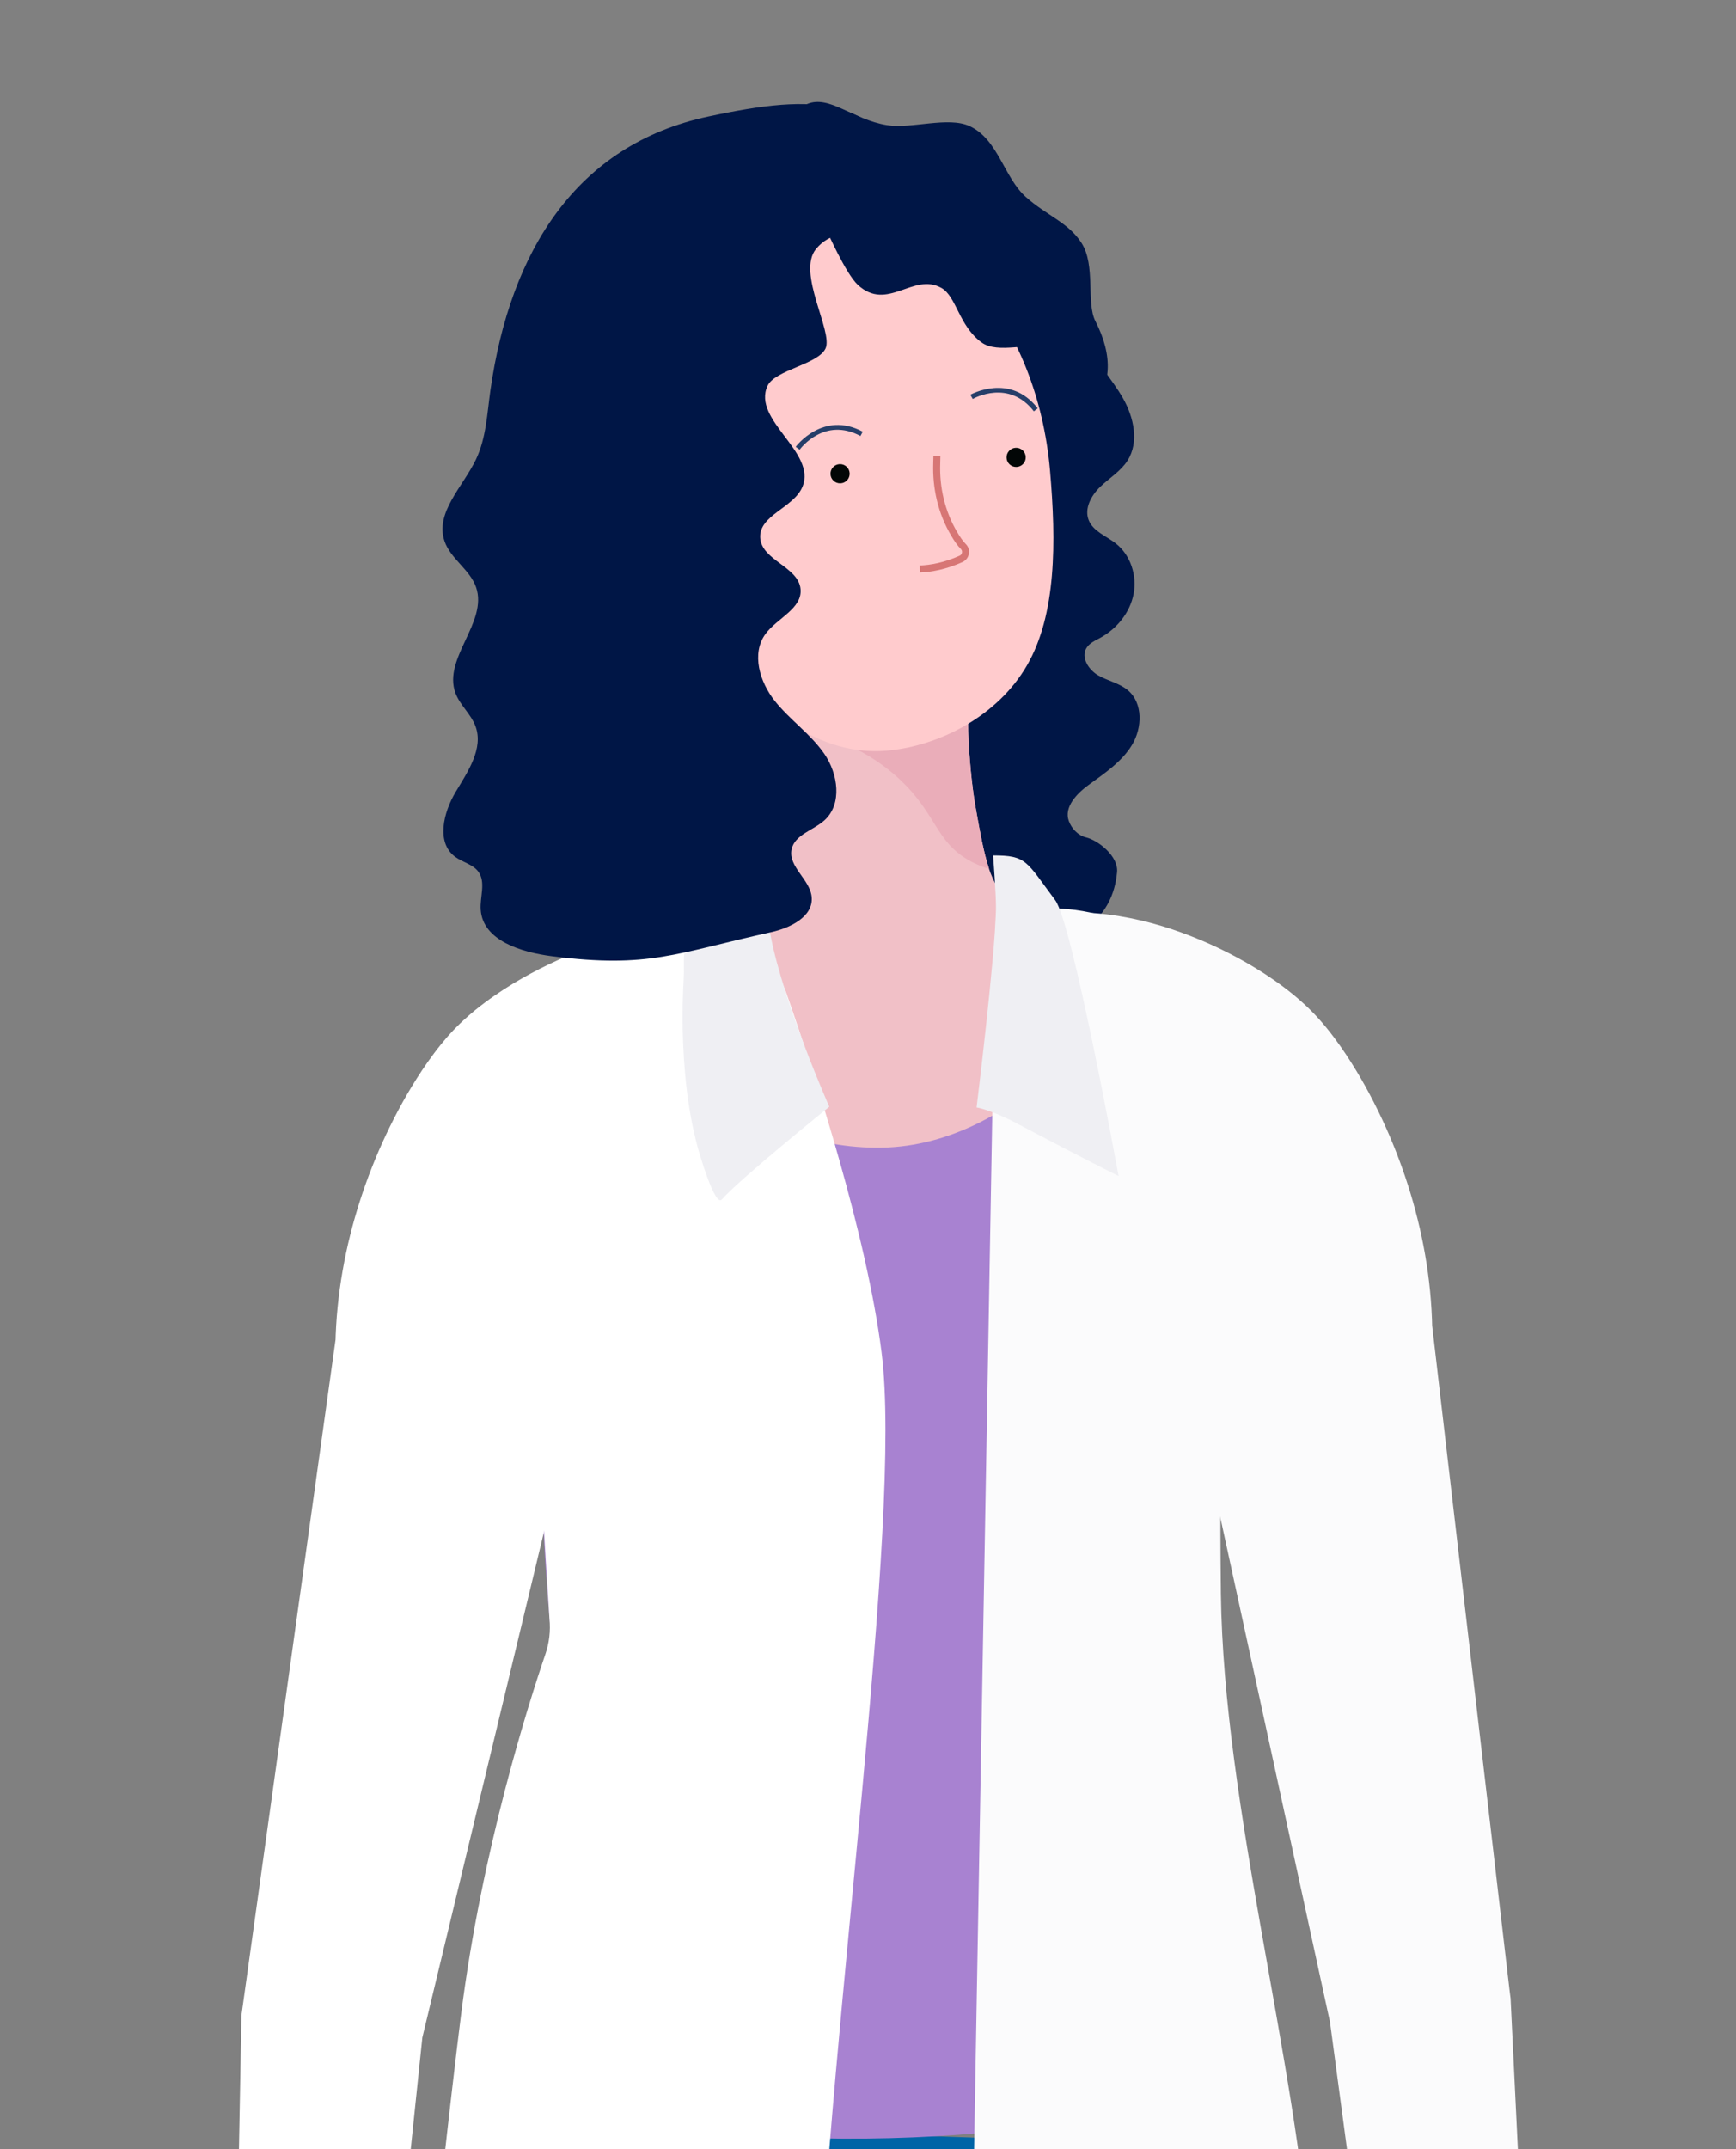
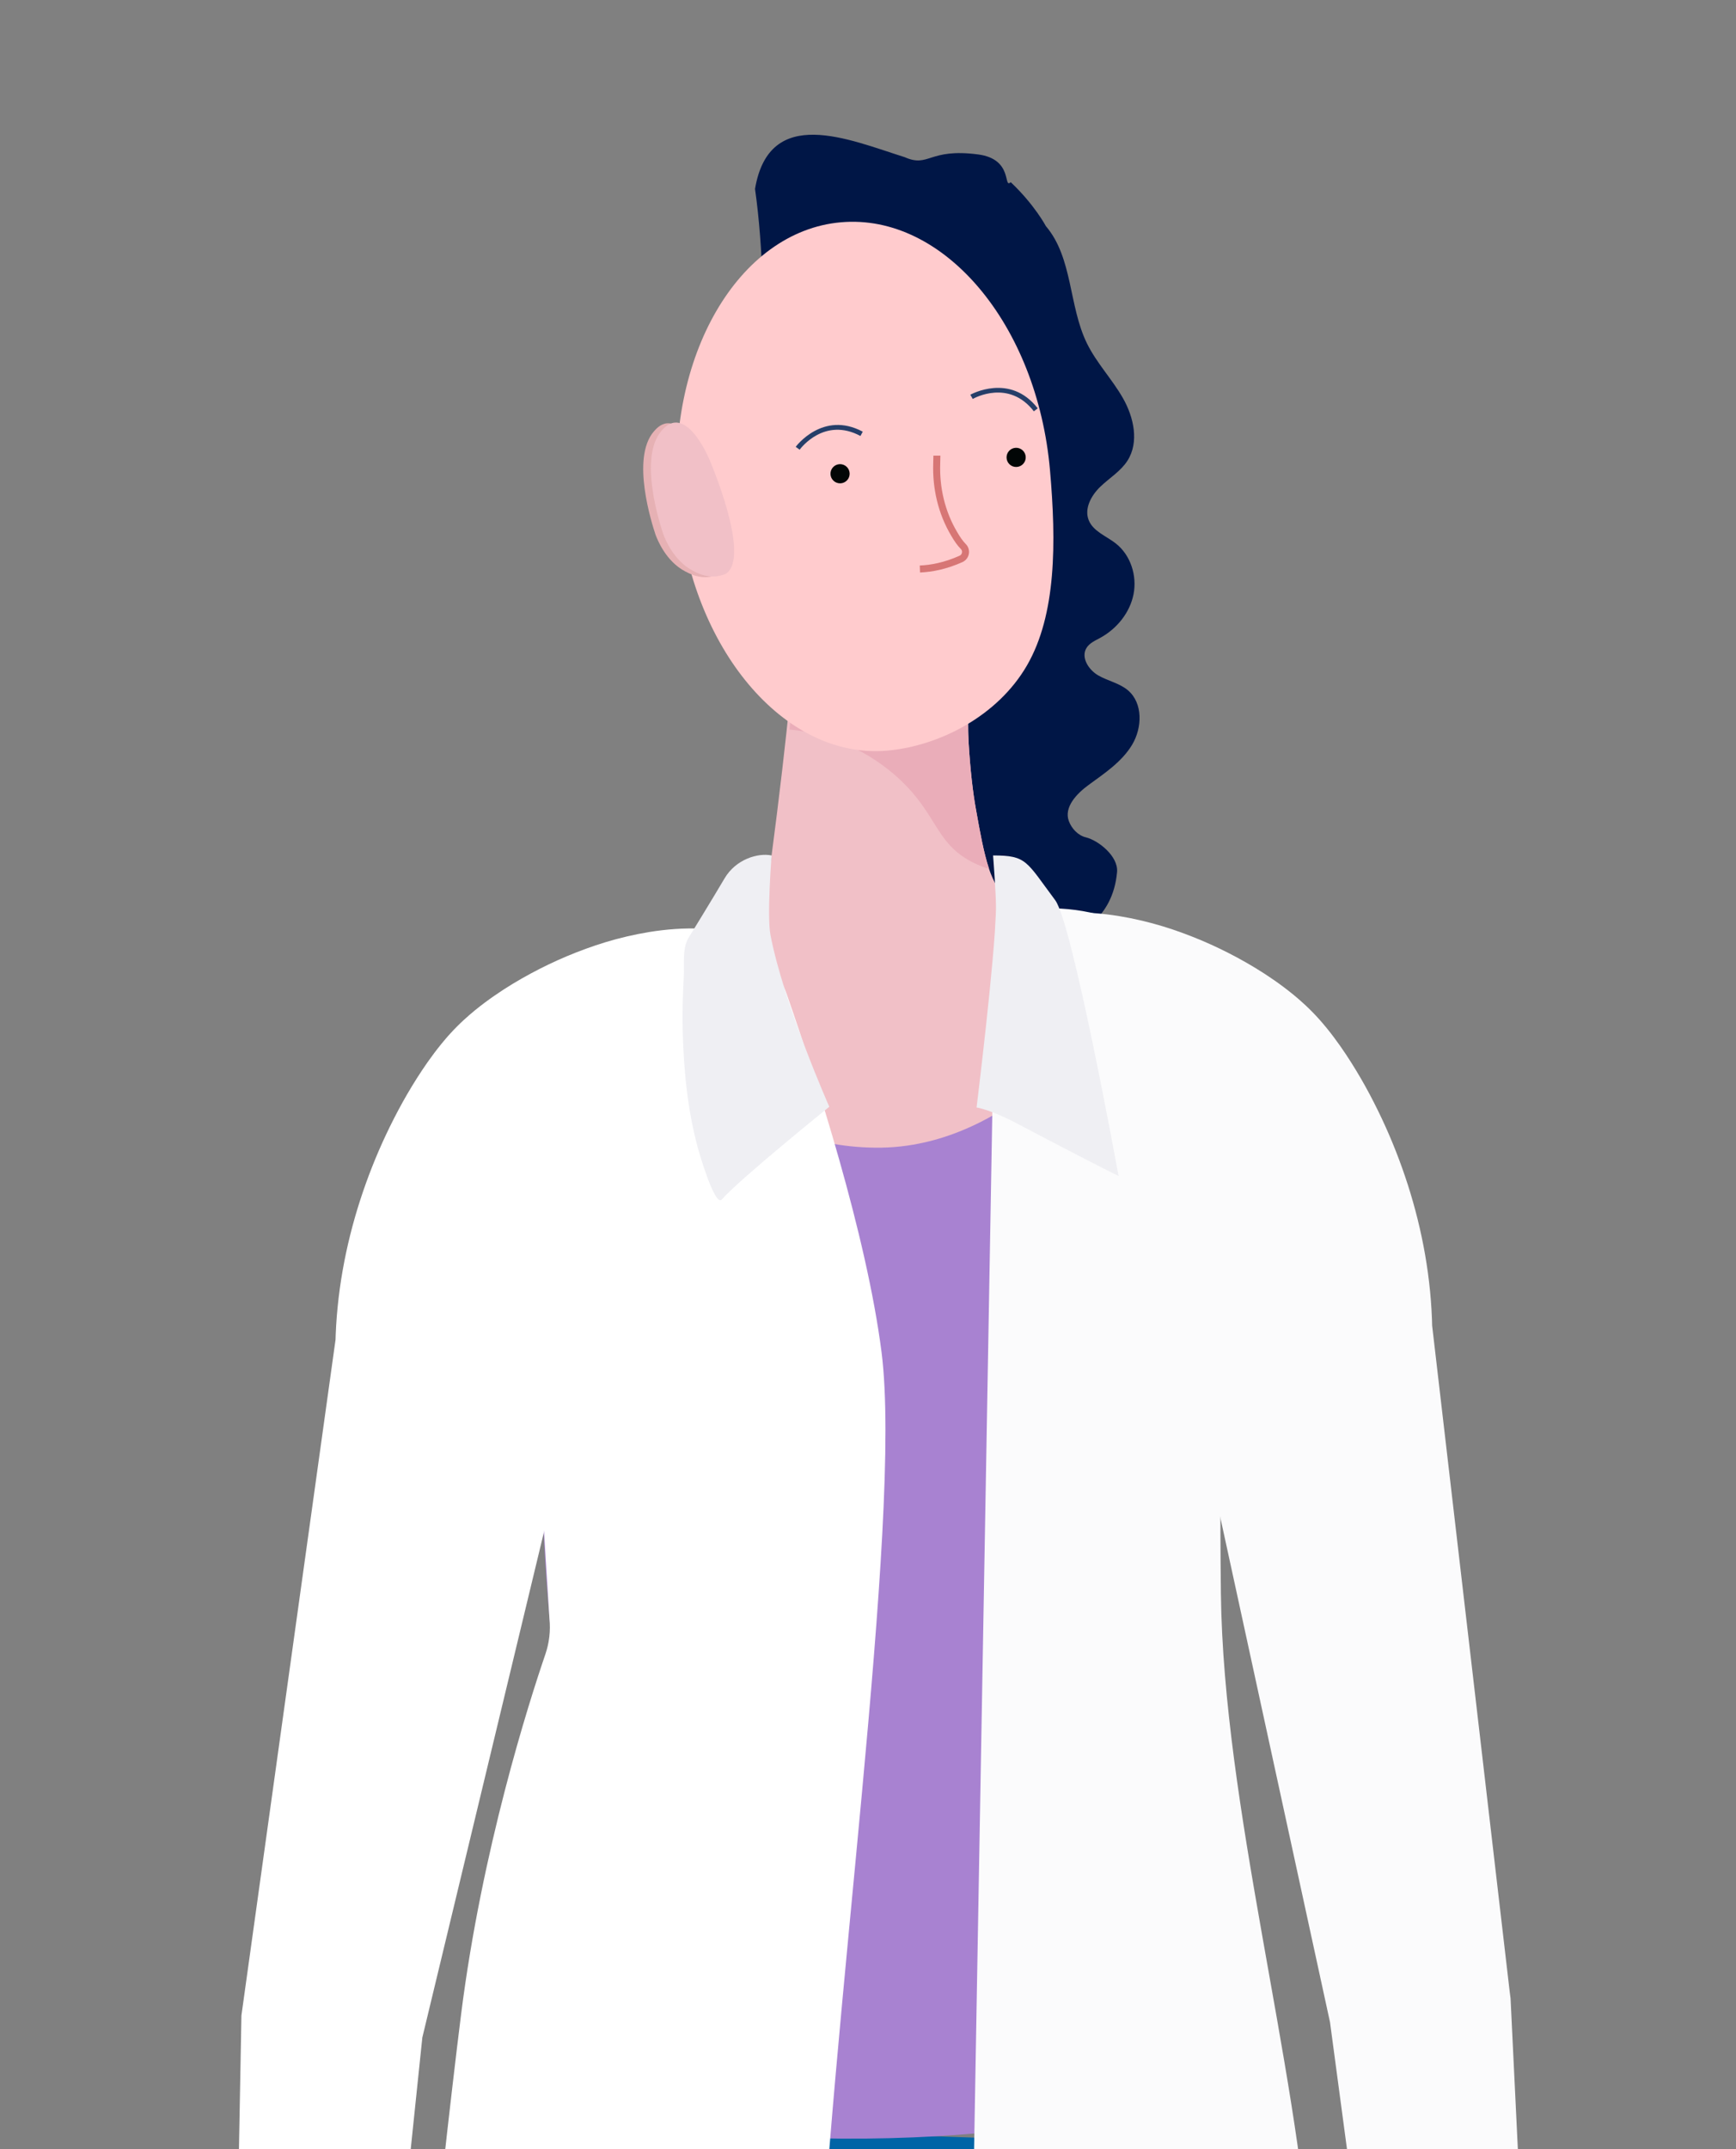
<svg xmlns="http://www.w3.org/2000/svg" id="emafXY04F6o1" viewBox="0 0 467 578" shape-rendering="geometricPrecision" text-rendering="geometricPrecision">
  <rect x="0" y="0" width="467" height="578" fill="#808080" stroke="none" />
  <style>
        #emafXY04F6o45_ts {
            animation: emafXY04F6o45_ts__ts 10000ms linear infinite normal forwards
        }
        @keyframes emafXY04F6o5_tr__tr {
            0% {
                transform: translate(400.825px, 283.145px) rotate(7.469deg)
            }
            25% {
                transform: translate(400.825px, 283.145px) rotate(3.03deg)
            }
            50% {
                transform: translate(400.825px, 283.145px) rotate(7.469deg)
            }
            75% {
                transform: translate(400.825px, 283.145px) rotate(3.03deg)
            }
            100% {
                transform: translate(400.825px, 283.145px) rotate(7.469deg)
            }
        }
        @keyframes emafXY04F6o31_tr__tr {
            0% {
                transform: translate(375.722px, 438.784px) rotate(-5deg)
            }
            25% {
                transform: translate(375.722px, 438.784px) rotate(5deg)
            }
            50% {
                transform: translate(375.722px, 438.784px) rotate(-5deg)
            }
            75% {
                transform: translate(375.722px, 438.784px) rotate(5.303deg);
                animation-timing-function: cubic-bezier(0.445,0.05,0.55,0.95)
            }
            100% {
                transform: translate(375.722px, 438.784px) rotate(-5deg)
            }
        }
        #emafXY04F6o31_tr {
            animation: emafXY04F6o31_tr__tr 10000ms linear infinite normal forwards
        }
        @keyframes emafXY04F6o43_ts__ts {
            0% {
                transform: translate(368.52px, 363.496px) rotate(-87.167deg) scale(-1, 1)
            }
            2% {
                transform: translate(368.52px, 363.496px) rotate(-87.167deg) scale(0, 1)
            }
            3% {
                transform: translate(368.52px, 363.496px) rotate(-87.167deg) scale(-1, 1)
            }
            22% {
                transform: translate(368.52px, 363.496px) rotate(-87.167deg) scale(-1, 1)
            }
            24% {
                transform: translate(368.52px, 363.496px) rotate(-87.167deg) scale(0, 1)
            }
            25% {
                transform: translate(368.52px, 363.496px) rotate(-87.167deg) scale(-1, 1)
            }
            52% {
                transform: translate(368.52px, 363.496px) rotate(-87.167deg) scale(-1, 1)
            }
            54% {
                transform: translate(368.52px, 363.496px) rotate(-87.167deg) scale(0, 1)
            }
            55% {
                transform: translate(368.52px, 363.496px) rotate(-87.167deg) scale(-1, 1)
            }
            77% {
                transform: translate(368.52px, 363.496px) rotate(-87.167deg) scale(-1, 1)
            }
            79% {
                transform: translate(368.52px, 363.496px) rotate(-87.167deg) scale(0, 1)
            }
            80% {
                transform: translate(368.52px, 363.496px) rotate(-87.167deg) scale(-1, 1)
            }
            100% {
                transform: translate(368.52px, 363.496px) rotate(-87.167deg) scale(-1, 1)
            }
        }
        #emafXY04F6o5_tr {
            animation: emafXY04F6o5_tr__tr 10000ms linear infinite normal forwards
        }
        #emafXY04F6o43_ts {
            animation: emafXY04F6o43_ts__ts 10000ms linear infinite normal forwards
        }
        @keyframes emafXY04F6o45_ts__ts {
            0% {
                transform: translate(416.09px, 363.24px) rotate(-87.168deg) scale(-1, 1)
            }
            2% {
                transform: translate(416.09px, 363.24px) rotate(-87.168deg) scale(0, 1)
            }
            3% {
                transform: translate(416.09px, 363.24px) rotate(-87.168deg) scale(-1, 1)
            }
            22% {
                transform: translate(416.09px, 363.24px) rotate(-87.168deg) scale(-1, 1)
            }
            24% {
                transform: translate(416.09px, 363.24px) rotate(-87.168deg) scale(0, 1)
            }
            25% {
                transform: translate(416.09px, 363.24px) rotate(-87.168deg) scale(-1, 1)
            }
            52% {
                transform: translate(416.09px, 363.24px) rotate(-87.168deg) scale(-1, 1)
            }
            54% {
                transform: translate(416.09px, 363.24px) rotate(-87.168deg) scale(0, 1)
            }
            55% {
                transform: translate(416.09px, 363.24px) rotate(-87.168deg) scale(-1, 1)
            }
            77% {
                transform: translate(416.09px, 363.24px) rotate(-87.168deg) scale(-1, 1)
            }
            79% {
                transform: translate(416.09px, 363.24px) rotate(-87.168deg) scale(0, 1)
            }
            80% {
                transform: translate(416.09px, 363.24px) rotate(-87.168deg) scale(-1, 1)
            }
            100% {
                transform: translate(416.09px, 363.24px) rotate(-87.168deg) scale(-1, 1)
            }
        }
    </style>
  <g id="emafXY04F6o2" transform="matrix(1 0 0 1 -136 -237)" clip-rule="evenodd">
    <g id="emafXY04F6o3" clip-rule="evenodd">
      <g id="emafXY04F6o4" clip-path="url(#emafXY04F6o29)" clip-rule="evenodd">
        <g id="emafXY04F6o5_tr" transform="translate(400.825,283.145) rotate(7.469)">
          <path id="emafXY04F6o5" d="M31.036,189.388C28.9,189.163,26.946,187.556,25.941,185.658C24.071,182.129,27.07,178.051,29.963,175.297C33.824,171.621,37.999,167.99,40.133,163.104C42.267,158.218,41.616,151.615,37.141,148.716C34.633,147.091,31.467,146.92,28.703,145.782C25.94,144.645,23.384,141.63,24.578,138.89C25.201,137.458,26.645,136.602,27.906,135.683C32.008,132.693,34.929,127.968,35.261,122.903C35.592,117.838,33.125,112.565,28.759,109.976C25.957,108.315,22.303,107.554,20.713,104.71C19.063,101.761,20.538,98.004,22.653,95.368C24.768,92.733,27.539,90.55,28.973,87.491C31.477,82.15,29.158,75.713,25.603,71.006C22.049,66.299,17.318,62.536,14.058,57.62C7.849,48.258,7.339,35.317,-1,27.789C-1,27.789,-4.772,22.463,-11.904,17.308C-13.729,19.485,-11.904,11.049,-21.573,11.049C-35.057,11.049,-34.129,16.377,-41.065,14.346C-56.561,11.619,-79.001,4.988,-79.87,28.036C-61.955,92.819,-78.435,172.995,-39.274,165.476C-43.9,178.505,-41.551,191.974,-38.355,197.545C-34.403,205.489,-19.392,199.992,-16.831,214.601C-17.659,222.054,10.172,217.955,22.619,217.52C23.132,217.502,23.638,217.459,24.14,217.404C25.23,217.417,26.358,217.374,27.599,217.185C28.624,217.03,29.68,216.855,30.553,216.296C31.713,215.554,41.142,210.522,40.578,197.545C40.393,193.275,34.452,189.748,31.036,189.388" transform="translate(19.282,-15.4)" clip-rule="evenodd" fill="rgb(0,22,70)" stroke="none" stroke-width="1" stroke-miterlimit="1" />
        </g>
        <g id="emafXY04F6o6">
          <g id="emafXY04F6o7" transform="matrix(1 0 0 1 429.358 1727.34)" clip-rule="evenodd">
            <path id="emafXY04F6o8" d="M0,-914.309C-5.023,-904.87,-9.351,-895.407,-13.306,-885.93C-17.24,-876.452,-20.906,-866.965,-24.26,-857.467C-31.015,-838.472,-36.748,-819.44,-41.687,-800.38C-44.095,-790.848,-46.475,-781.314,-48.524,-771.769L-50.12,-764.613L-51.583,-757.451L-53.043,-750.289L-54.404,-743.124C-58.027,-724.017,-60.995,-704.887,-63.304,-685.732L-64.857,-671.36C-65.369,-666.569,-65.918,-661.78,-66.313,-656.984C-67.173,-647.397,-68.056,-637.81,-68.821,-628.219L-71.249,-599.45C-72.028,-589.86,-72.984,-580.275,-73.912,-570.69L-79.572,-513.182C-81.205,-494.003,-83.004,-474.83,-84.365,-455.642C-87.309,-417.274,-89.875,-378.892,-92.51,-340.512L-100.379,-225.372L-107.802,-110.216L-108.727,-95.821L-111.295,-52.63L-114.72,4.959L-156.073,3.478L-166.024,-343.145C-166.556,-362.401,-167.175,-381.661,-167.637,-400.914L-169.027,-458.675L-170.451,-516.437L-171.171,-545.318C-171.407,-554.945,-171.623,-564.572,-172.023,-574.205C-172.799,-593.469,-174.179,-612.756,-175.882,-632.054C-177.456,-651.347,-179.292,-670.65,-180.183,-689.919C-181.058,-709.187,-180.996,-728.422,-179.88,-747.619C-179.738,-750.018,-179.627,-752.419,-179.459,-754.818L-178.876,-762.011L-178.291,-769.204L-177.563,-776.392C-176.533,-785.973,-175.273,-795.547,-173.738,-805.11C-170.665,-824.237,-166.51,-843.325,-160.896,-862.361L-158.742,-869.498C-158.041,-871.877,-157.184,-874.251,-156.412,-876.628C-155.623,-879.005,-154.848,-881.382,-153.953,-883.754C-153.076,-886.127,-152.254,-888.502,-151.331,-890.874L-148.511,-897.987C-147.492,-900.355,-146.522,-902.725,-145.461,-905.092C-143.333,-909.825,-141.1,-914.554,-138.459,-919.268L0,-914.309Z" clip-rule="evenodd" fill="rgb(0,100,166)" stroke="none" stroke-width="1" stroke-miterlimit="1" />
          </g>
          <g id="emafXY04F6o9" transform="matrix(1 0 0 1 385.395 813.273)" clip-rule="evenodd">
            <path id="emafXY04F6o10" d="M0,894.765L-1.676,838.988L-3.682,783.221L-7.693,671.685C-10.617,597.334,-11.308,522.924,-12.652,448.532L-12.895,434.582C-12.969,429.933,-13.051,425.283,-13.2,420.636L-13.979,392.745L-14.368,378.801C-14.501,374.152,-14.606,369.503,-14.819,364.857C-15.212,355.564,-15.533,346.269,-15.984,336.978C-17.682,299.809,-20.21,262.662,-23.466,225.535L-24.666,211.612L-26.016,197.692L-27.366,183.773L-28.042,176.813L-28.807,169.856C-29.286,165.217,-29.947,160.583,-30.522,155.947C-31.208,151.313,-31.817,146.678,-32.603,142.047C-34.065,132.782,-35.803,123.525,-37.767,114.274C-41.682,95.772,-46.583,77.295,-52.79,58.854C-56.001,49.637,-59.282,40.421,-63.23,31.223C-64.156,28.921,-65.2,26.623,-66.23,24.325L-67.775,20.877L-69.423,17.433C-71.614,12.84,-73.953,8.25,-76.647,3.67L60.659,0C62.567,4.601,64.166,9.21,65.636,13.823L66.743,17.282L67.76,20.744C68.438,23.051,69.128,25.359,69.716,27.669C72.28,36.904,74.263,46.155,76.185,55.407C79.834,73.916,82.371,92.456,84.031,111.018C84.869,120.3,85.51,129.586,85.912,138.879C86.161,143.524,86.256,148.173,86.417,152.821C86.483,157.471,86.624,162.119,86.605,166.771L86.619,173.748L86.557,180.728L86.434,194.686L86.311,208.645L86.07,222.607C85.468,259.837,84.294,297.083,82.42,334.348C81.974,343.663,81.417,352.981,80.921,362.298C80.417,371.615,79.723,380.937,79.134,390.257L77.292,418.217C77.003,422.876,76.648,427.537,76.286,432.199L75.219,446.182C72.46,483.471,69.306,520.769,66.406,558.061L64.214,586.031C63.488,595.353,62.729,604.677,62.088,613.998L58.078,669.927L54.072,725.855L51.834,753.826L50.715,767.811L49.493,781.799L46.999,809.776L44.302,837.759L41.292,865.75L39.784,879.746L38.086,893.747L0,894.765Z" clip-rule="evenodd" fill="rgb(0,100,166)" stroke="none" stroke-width="1" stroke-miterlimit="1" />
          </g>
          <g id="emafXY04F6o11" transform="matrix(1 0 0 1 443.747 792.628)" clip-rule="evenodd">
            <path id="emafXY04F6o12" d="M0,-285.226L17.666,-158.948L4.745,-117.805C2.35,-99.781,0.702,-78.998,0.845,-55.962C1.002,-31.173,3.196,-8.972,6.15,10.049C-16.2,15.328,-46.087,19.788,-81.4,19.539C-119.09,19.273,-155.846,15.605,-163.354,8.611C-146.035,-42.037,-159.657,-93.592,-161.588,-145.748L-166.582,-232.828C-170.696,-253.737,-171.778,-270.36,-152.847,-280.143C-145.893,-283.736,-139.448,-286.893,-135.464,-288.419C-132.226,-289.659,-76.674,-302.795,-73.535,-304.068C-32.517,-305.014,-13.433,-296.395,0,-285.226" clip-rule="evenodd" fill="rgb(168,130,209)" stroke="none" stroke-width="1" stroke-miterlimit="1" />
          </g>
          <g id="emafXY04F6o13" transform="matrix(1 0 0 1 434.525 443.273)" clip-rule="evenodd">
            <path id="emafXY04F6o14" d="M0,57.609C3.265,63.485,-24.333,101.763,-61.338,102.379C-98.064,102.991,-123.52,74.382,-126.242,60.936C-126.242,60.936,-124.501,60.458,-116.485,56.188C-110.814,53.166,-105.736,50.169,-100.652,44.814C-98.601,42.654,-95.851,39.708,-93.758,35.072C-91.931,31.026,-91.45,27.574,-91.237,25.97C-86.229,-12.09,-84.807,-31.127,-84.192,-39.554C-84.111,-40.687,-84.027,-42.151,-83.504,-43.835C-83.283,-44.582,-37.234,-45.382,-37.509,-42.095C-37.509,-41.957,-37.537,-41.818,-37.537,-41.681C-38.228,-33.67,-38.119,-9.305,-37.979,-6.958C-37.537,0.694,-36.792,7.02,-35.99,11.385C-34.885,17.571,-33.947,22.876,-32.456,27.434C-31.597,30.058,-29.16,35.427,-24.168,40.749C-20.517,44.638,-16.617,47.179,-14.031,48.86C-13.972,48.899,-13.914,48.938,-13.847,48.981C-10.207,51.322,-7.876,52.673,-5.448,54.142C-1.911,56.283,-0.143,57.354,0,57.609" clip-rule="evenodd" fill="rgb(241,192,199)" stroke="none" stroke-width="1" stroke-miterlimit="1" />
          </g>
          <g id="emafXY04F6o15" transform="matrix(1 0 0 1 402.069 399.438)" clip-rule="evenodd">
            <path id="emafXY04F6o16" d="M0,71.269C-1.407,70.827,-2.762,70.276,-3.976,69.694C-13.754,64.971,-13.754,57.817,-22.154,49.031C-29.778,41.048,-41.462,34.778,-53.672,33.783C-53.616,33.148,-53.561,32.487,-53.504,31.821C-53.009,24.614,-52.402,15.691,-51.739,4.281C-50.964,2.734,-50.936,1.134,-51.048,0C-35.715,0.608,-20.385,1.162,-5.053,1.741C-4.087,1.769,-3.147,1.825,-2.182,1.85C-2.954,8.425,-3.783,15,-4.611,21.575C-4.832,22.126,-5.053,22.68,-5.274,23.204C-5.635,24.088,-5.909,24.723,-5.909,24.751C-5.937,24.835,-5.937,24.972,-5.909,25.137C-5.909,26.575,-5.884,28.039,-5.856,29.421C-5.8,32.042,-5.663,34.53,-5.523,36.877C-5.081,44.529,-4.337,50.855,-3.534,55.22C-2.429,61.406,-1.491,66.711,0,71.269" clip-rule="evenodd" fill="rgb(234,173,185)" stroke="none" stroke-width="1" stroke-miterlimit="1" />
          </g>
          <g id="emafXY04F6o17" transform="matrix(1 0 0 1 403.879 1004.39)" clip-rule="evenodd">
            <path id="emafXY04F6o18" d="M0,-521.282C24.35,-527.372,44.886,-517.522,52.991,-502.65C65.968,-478.838,59.458,-427.574,60.554,-338.75C61.258,-281.63,81.137,-212.589,84.677,-158.409C89.996,-76.992,84.466,-31.835,84.466,-31.835C84.466,-31.835,91.966,6.09,-9.174,0.105L0,-521.282Z" clip-rule="evenodd" fill="rgb(251,251,252)" stroke="none" stroke-width="1" stroke-miterlimit="1" />
          </g>
          <g id="emafXY04F6o19" transform="matrix(1 0 0 1 324.747 1008.13)" clip-rule="evenodd">
            <path id="emafXY04F6o20" d="M0,-518.86C10.146,-519.621,19.512,-513.458,22.86,-503.85C30.683,-481.395,44.358,-439.134,48.402,-407.417C54.174,-362.154,34.343,-225.314,31.265,-144.222C29.783,-105.2,36.998,-55.611,42.064,-26.453C44.38,-13.119,34.451,-0.776,20.931,-0.173C4.264,0.57,-16.814,0.761,-30.577,-1.838C-52.204,-5.922,-63.013,-9.611,-73.813,-15.572C-81.685,-19.917,-86.208,-28.544,-85.308,-37.491C-81.456,-75.787,-70.607,-182.557,-64.704,-229.418C-59.128,-273.674,-46.506,-313.161,-42.04,-326.224C-40.991,-329.29,-40.614,-332.54,-40.939,-335.764L-49.945,-480.873C-50.191,-483.308,-50.043,-485.757,-49.495,-488.141C-47.801,-495.516,-42.369,-510.025,-25.473,-515.041C-15.035,-518.14,-9.108,-518.177,0,-518.86" clip-rule="evenodd" fill="rgb(255,255,255)" stroke="none" stroke-width="1" stroke-miterlimit="1" />
          </g>
          <g id="emafXY04F6o21" transform="matrix(1 0 0 1 196.973 488.357)" clip-rule="evenodd">
            <path id="emafXY04F6o22" d="M0,505.839L3.965,291.105L3.973,290.685L4.349,287.983L29.811,105.201L29.253,110.267C29.516,96.694,31.965,83.681,35.889,71.499C37.863,65.399,40.19,59.482,42.922,53.699C45.673,47.894,48.71,42.29,52.61,36.418C53.588,34.946,54.652,33.435,55.844,31.846L56.77,30.635L57.796,29.354C58.122,28.944,58.542,28.454,58.937,27.992L59.54,27.294L60.258,26.503C61.06,25.603,62.659,23.993,63.654,23.089C64.182,22.606,64.78,22.056,65.266,21.643L66.759,20.384C68.649,18.852,70.435,17.524,72.1,16.382C75.471,14.05,78.603,12.2,81.8,10.468C84.984,8.753,88.188,7.217,91.514,5.814C98.182,3.034,105.244,0.683,113.824,-0.721C118.118,-1.402,122.856,-1.826,128.272,-1.607C133.67,-1.369,139.858,-0.488,146.613,1.989L120.164,70.773C122.324,71.514,123.629,71.516,124.134,71.465C124.65,71.399,124.463,71.258,123.899,71.26C122.753,71.23,120.33,71.662,117.866,72.465C116.626,72.861,115.349,73.341,114.158,73.851C112.984,74.352,111.83,74.913,111.109,75.298C110.715,75.496,110.514,75.615,110.462,75.586C110.487,75.559,110.508,75.527,110.526,75.492C110.534,75.465,110.684,75.339,110.748,75.257C110.787,75.196,110.995,75.002,111.169,74.814L111.508,74.425L111.596,74.307L111.592,74.302C111.583,74.303,111.591,74.269,111.531,74.338L111.385,74.478L111.173,74.715C110.863,75.07,110.476,75.541,110.063,76.092C108.388,78.306,106.543,81.251,104.94,84.244C103.313,87.26,101.878,90.436,100.659,93.622C98.221,100.011,96.74,106.46,96.282,112.536L95.982,116.509L95.729,117.564L52.542,297.022L52.911,294.018L30.669,507.665L0,505.839Z" clip-rule="evenodd" fill="rgb(255,255,255)" stroke="none" stroke-width="1" stroke-miterlimit="1" />
          </g>
          <g id="emafXY04F6o23" transform="matrix(1 0 0 1 522.22 482.247)" clip-rule="evenodd">
            <path id="emafXY04F6o24" d="M0,511.154L-28.692,296.693L-28.451,298.54L-67.519,118.797L-67.707,117.934L-67.968,114.344C-68.407,108.296,-69.865,101.865,-72.281,95.487C-73.488,92.307,-74.913,89.135,-76.528,86.122C-78.119,83.132,-79.953,80.188,-81.616,77.977C-82.025,77.426,-82.409,76.956,-82.715,76.602L-82.925,76.366L-83.068,76.227C-83.127,76.159,-83.118,76.193,-83.125,76.193C-83.125,76.193,-83.13,76.194,-83.128,76.199L-83.037,76.318L-82.692,76.709C-82.517,76.899,-82.306,77.094,-82.265,77.155C-82.2,77.237,-82.048,77.364,-82.039,77.391C-82.02,77.426,-81.996,77.458,-81.97,77.486C-82.017,77.514,-82.213,77.394,-82.603,77.195C-83.316,76.808,-84.464,76.243,-85.632,75.738C-86.817,75.224,-88.089,74.738,-89.325,74.337C-91.779,73.524,-94.195,73.08,-95.335,73.098C-95.896,73.091,-96.081,73.224,-95.563,73.283C-95.057,73.329,-93.752,73.32,-91.594,72.573L-118.042,3.788C-111.285,1.318,-105.097,0.443,-99.701,0.212C-94.285,0,-89.551,0.43,-85.259,1.117C-76.685,2.534,-69.631,4.896,-62.973,7.686C-59.652,9.095,-56.453,10.635,-53.274,12.354C-50.083,14.091,-46.958,15.945,-43.595,18.279C-41.934,19.422,-40.153,20.751,-38.268,22.283L-36.779,23.541C-36.295,23.954,-35.699,24.503,-35.172,24.986C-34.181,25.889,-32.588,27.496,-31.788,28.395L-31.072,29.185L-30.47,29.883C-30.076,30.344,-29.658,30.834,-29.333,31.243L-28.31,32.523L-27.387,33.733C-26.199,35.321,-25.138,36.831,-24.163,38.302C-20.275,44.172,-17.25,49.774,-14.51,55.577C-11.789,61.357,-9.473,67.27,-7.51,73.364C-3.609,85.535,-1.183,98.53,-0.938,112.075L-1.383,107.657L19.901,290.396L20.132,292.174L30.592,508.322L0,511.154Z" clip-rule="evenodd" fill="rgb(251,251,252)" stroke="none" stroke-width="1" stroke-miterlimit="1" />
          </g>
          <g id="emafXY04F6o25" transform="matrix(1 0 0 1 403.146 553.285)" clip-rule="evenodd">
            <path id="emafXY04F6o26" d="M0,-86.217C9.109,-86.217,8.863,-84.691,16.714,-74.184C21.393,-67.921,33.764,0,33.764,0C33.764,0,24.235,-4.712,6.529,-14.077C-0.697,-17.899,-4.438,-18.438,-4.438,-18.438C-4.438,-18.438,0.488,-58.326,0.781,-71.703C0.861,-75.336,0,-86.217,0,-86.217" clip-rule="evenodd" fill="rgb(239,239,243)" stroke="none" stroke-width="1" stroke-miterlimit="1" />
          </g>
          <g id="emafXY04F6o27" transform="matrix(1 0 0 1 343.572 560.98)" clip-rule="evenodd">
            <path id="emafXY04F6o28" d="M0,-93.912C-3.714,-94.67,-9.634,-92.887,-12.657,-87.746C-15.666,-82.631,-22.281,-71.86,-22.347,-71.752C-24.089,-68.915,-23.464,-64.475,-23.634,-61.262C-23.881,-56.588,-24.033,-51.925,-23.928,-47.243C-23.69,-36.638,-22.674,-25.737,-19.899,-15.47C-19.542,-14.088,-15.257,0.758,-13.39,-1.392C-8.693,-6.804,15.517,-26.322,15.517,-26.322C15.517,-26.322,3.242,-54.016,-0.303,-72.491C-1.302,-77.701,0,-93.912,0,-93.912" clip-rule="evenodd" fill="rgb(239,239,243)" stroke="none" stroke-width="1" stroke-miterlimit="1" />
          </g>
        </g>
        <clipPath id="emafXY04F6o29">
          <rect id="emafXY04F6o30" width="466.506" height="577.72" rx="0" ry="0" transform="matrix(1 0 0 1 136.481 237.271)" fill="rgb(0,0,0)" fill-rule="evenodd" stroke="none" stroke-width="1" stroke-miterlimit="1" />
        </clipPath>
      </g>
    </g>
    <g id="emafXY04F6o31_tr" transform="translate(375.722,438.784) rotate(-5)">
      <g id="emafXY04F6o31" transform="translate(-375.722,-438.784)" clip-rule="evenodd">
        <g id="emafXY04F6o32" clip-path="url(#emafXY04F6o57)" clip-rule="evenodd">
          <g id="emafXY04F6o33">
            <g id="emafXY04F6o34" transform="matrix(1 0 0 1 445.96 302.76)" clip-rule="evenodd" />
            <g id="emafXY04F6o35" transform="matrix(1 0 0 1 434.525 443.273)" clip-rule="evenodd" />
            <g id="emafXY04F6o36" transform="matrix(1 0 0 1 402.069 399.438)" clip-rule="evenodd" />
            <g id="emafXY04F6o37" transform="matrix(1 0 0 1 424.86 367.464)" clip-rule="evenodd">
              <path id="emafXY04F6o38" d="M0,0C0,19.602,-1.697,38.826,-10.708,51.717C-19.803,64.731,-36.276,71.32,-50.205,71.32C-77.932,71.32,-100.41,39.389,-100.41,0C-100.41,-39.389,-77.932,-71.32,-50.205,-71.32C-22.478,-71.32,0,-39.389,0,0" clip-rule="evenodd" fill="rgb(255,203,205)" stroke="none" stroke-width="1" stroke-miterlimit="1" />
            </g>
            <g id="emafXY04F6o39" transform="matrix(-0.754 -0.657 -0.657 0.754 375.869 352.894)" clip-rule="evenodd">
              <path id="emafXY04F6o40" d="M11.05,14.134L12.363,14.134C12.362,14.011,12.226,1.902,0.184,0.222L0.001,1.522C10.905,3.038,11.052,13.678,11.05,14.134" transform="matrix(1 0 0 1 0.121 -0.139)" clip-rule="evenodd" fill="rgb(38,62,105)" stroke="none" stroke-width="1" stroke-miterlimit="1" />
            </g>
            <g id="emafXY04F6o41" transform="matrix(0.336 -0.942 -0.942 -0.336 421.911 340.365)" clip-rule="evenodd">
              <path id="emafXY04F6o42" d="M-10.308,-3.683C-3.585,5.037,-10.924,12.739,-11.244,13.06L-10.308,13.978C-10.226,13.886,-1.845,5.145,-9.272,-4.486L-10.308,-3.683Z" clip-rule="evenodd" fill="rgb(38,62,105)" stroke="none" stroke-width="1" stroke-miterlimit="1" />
            </g>
            <g id="emafXY04F6o43_ts" transform="translate(368.52,363.496) rotate(-87.167) scale(-1,1)">
              <g id="emafXY04F6o43" transform="translate(-2.577,0.128)" clip-rule="evenodd">
                <path id="emafXY04F6o44" d="M2.577,-2.708C4.003,-2.707,5.157,-1.552,5.157,-0.128C5.156,1.297,4.002,2.452,2.577,2.452C1.152,2.452,-0.002,1.297,-0.003,-0.128C-0.002,-1.553,1.152,-2.708,2.577,-2.708" clip-rule="evenodd" fill="rgb(2,6,6)" stroke="none" stroke-width="1" stroke-miterlimit="1" />
              </g>
            </g>
            <g id="emafXY04F6o45_ts" transform="translate(416.09,363.24) rotate(-87.168) scale(-1,1)">
              <g id="emafXY04F6o45" transform="translate(-2.322,0.14)" clip-rule="evenodd">
                <path id="emafXY04F6o46" d="M2.577,-2.708C4.003,-2.707,5.157,-1.552,5.157,-0.127C5.156,1.298,4.002,2.452,2.577,2.453C1.152,2.452,-0.002,1.297,-0.003,-0.127C-0.002,-1.552,1.152,-2.707,2.577,-2.708" transform="matrix(1 0 0 1 -0.255 -0.013)" clip-rule="evenodd" fill="rgb(2,6,6)" stroke="none" stroke-width="1" stroke-miterlimit="1" />
              </g>
            </g>
            <g id="emafXY04F6o47" transform="matrix(1 0 0 1 394.896 391.036)" clip-rule="evenodd">
              <path id="emafXY04F6o48" d="M0,-30.12C-0.063,-29.393,-0.152,-28.709,-0.23,-28.06C-1.032,-21.505,-0.118,-14.82,2.778,-8.786C3.467,-7.315,4.181,-6.061,4.928,-5.171C5.874,-4.073,5.415,-2.379,4.041,-1.887C-0.323,-0.367,-4.161,0,-7.215,-0.147" clip-rule="evenodd" fill="none" stroke="rgb(215,118,117)" stroke-width="1.88" stroke-miterlimit="1" />
            </g>
            <g id="emafXY04F6o49" transform="matrix(1 0 0 1 331.811 377.373)" clip-rule="evenodd">
              <path id="emafXY04F6o50" d="M0,-20.616C0,-20.616,-3.314,-31.4,-8.444,-31.45C-10.277,-31.468,-11.642,-30.117,-12.216,-29.559C-19.014,-22.944,-14.879,-4.849,-14.174,-1.883C-13.785,-0.463,-12.023,5.471,-7.11,8.64C-5.948,9.39,-3.682,10.852,-0.695,10.692C0.522,10.626,1.505,10.341,1.759,10.198C8.886,6.162,0,-20.616,0,-20.616" clip-rule="evenodd" fill="rgb(230,177,180)" stroke="none" stroke-width="1" stroke-miterlimit="1" />
            </g>
            <g id="emafXY04F6o51" transform="matrix(1 0 0 1 333.887 377.373)" clip-rule="evenodd">
              <path id="emafXY04F6o52" d="M0,-20.616C0,-20.616,-3.314,-31.4,-8.444,-31.45C-10.276,-31.468,-11.642,-30.117,-12.216,-29.559C-19.014,-22.944,-14.879,-4.849,-14.174,-1.883C-13.785,-0.463,-12.023,5.471,-7.111,8.64C-5.948,9.39,-3.682,10.852,-0.694,10.692C0.522,10.626,1.505,10.341,1.759,10.198C8.886,6.162,0,-20.616,0,-20.616" clip-rule="evenodd" fill="rgb(241,192,199)" stroke="none" stroke-width="1" stroke-miterlimit="1" />
            </g>
            <g id="emafXY04F6o53" transform="matrix(1 0 0 1 397.316 463.045)" clip-rule="evenodd">
-               <path id="emafXY04F6o54" d="M0,-173.477C-10.051,-200.166,-25.842,-202.038,-55.803,-198.336C-91.643,-193.907,-111.963,-167.035,-120.529,-130.164C-121.974,-123.942,-122.795,-117.404,-126.043,-111.904C-130.176,-104.906,-138.329,-98.623,-136.374,-90.735C-135.16,-85.841,-130.218,-82.545,-128.999,-77.652C-126.599,-68.015,-139.63,-59.415,-137.017,-49.834C-136.098,-46.461,-133.338,-43.822,-132.417,-40.449C-130.739,-34.296,-135.508,-28.491,-139.256,-23.33C-143.005,-18.17,-145.735,-10.292,-141.011,-6.006C-139.124,-4.295,-136.325,-3.551,-135.031,-1.357C-133.268,1.629,-135.253,5.362,-135.323,8.829C-135.49,17.148,-125.418,21.207,-117.286,22.971C-91.509,28.561,-84.197,25.055,-58.04,21.659C-52.824,20.982,-46.383,18.538,-46.327,13.279C-46.277,8.502,-51.966,4.535,-50.592,-0.04C-49.425,-3.925,-44.298,-4.629,-41.07,-7.086C-35.891,-11.027,-36.368,-19.232,-39.587,-24.889C-42.807,-30.545,-48.03,-34.8,-51.623,-40.227C-55.216,-45.653,-56.831,-53.451,-52.551,-58.354C-49.062,-62.35,-42.06,-64.263,-42.087,-69.568C-42.118,-75.604,-51.793,-78.153,-51.696,-84.188C-51.597,-90.37,-42.014,-91.461,-39.17,-96.951C-34.52,-105.925,-51.169,-115.978,-46.188,-124.772C-43.833,-128.93,-32.053,-129.328,-29.727,-133.501C-27.319,-137.823,-35.746,-154.443,-29.958,-160.349C-21.739,-168.735,-7.124,-159.159,-7.124,-159.159C-7.124,-159.159,3.633,-163.831,0,-173.477" clip-rule="evenodd" fill="rgb(0,22,70)" stroke="none" stroke-width="1" stroke-miterlimit="1" />
-             </g>
+               </g>
            <g id="emafXY04F6o55" transform="matrix(1 0 0 1 331.195 279.961)" clip-rule="evenodd">
-               <path id="emafXY04F6o56" d="M0,82.507C0,82.507,14.989,54.797,17.174,43.857C20.156,28.919,39.471,18.083,39.471,18.083C39.471,18.083,43.533,30.036,46.473,33.301C53.759,41.393,61.622,31.218,68.819,36.111C72.681,38.736,72.587,46.623,78.272,51.633C82.427,55.294,91.468,52.62,96.372,54.596C101.276,56.571,102.334,67.154,101.873,70.756C101.342,74.911,97.406,82.09,97.142,86.826C96.95,90.277,98.126,100.763,98.126,100.763C98.126,100.763,104.464,94.552,105.782,90.271C107.397,85.026,94.208,80.286,105.247,72.253C112.406,67.042,113.276,58.303,109.333,48.662C107.23,43.521,110.779,33.726,107.437,27.361C104.367,21.515,98.699,19.186,93.568,13.71C88.163,7.943,87.531,-2.387,80.178,-6.571C74.619,-9.733,64.525,-7.119,58.027,-8.773C48.95,-11.084,43.34,-18.256,37.19,-16.291C27.668,-13.248,22.77,-2.369,22.77,-2.369C22.77,-2.369,4.403,0.17,0.566,19.043C-2.819,35.696,-1.553,82.111,-1.553,82.111" clip-rule="evenodd" fill="rgb(0,22,70)" stroke="none" stroke-width="1" stroke-miterlimit="1" />
-             </g>
+               </g>
          </g>
          <clipPath id="emafXY04F6o57">
            <rect id="emafXY04F6o58" width="466.506" height="577.72" rx="0" ry="0" transform="matrix(1 0 0 1 136.481 237.271)" fill="rgb(0,0,0)" fill-rule="evenodd" stroke="none" stroke-width="1" stroke-miterlimit="1" />
          </clipPath>
        </g>
      </g>
    </g>
  </g>
</svg>